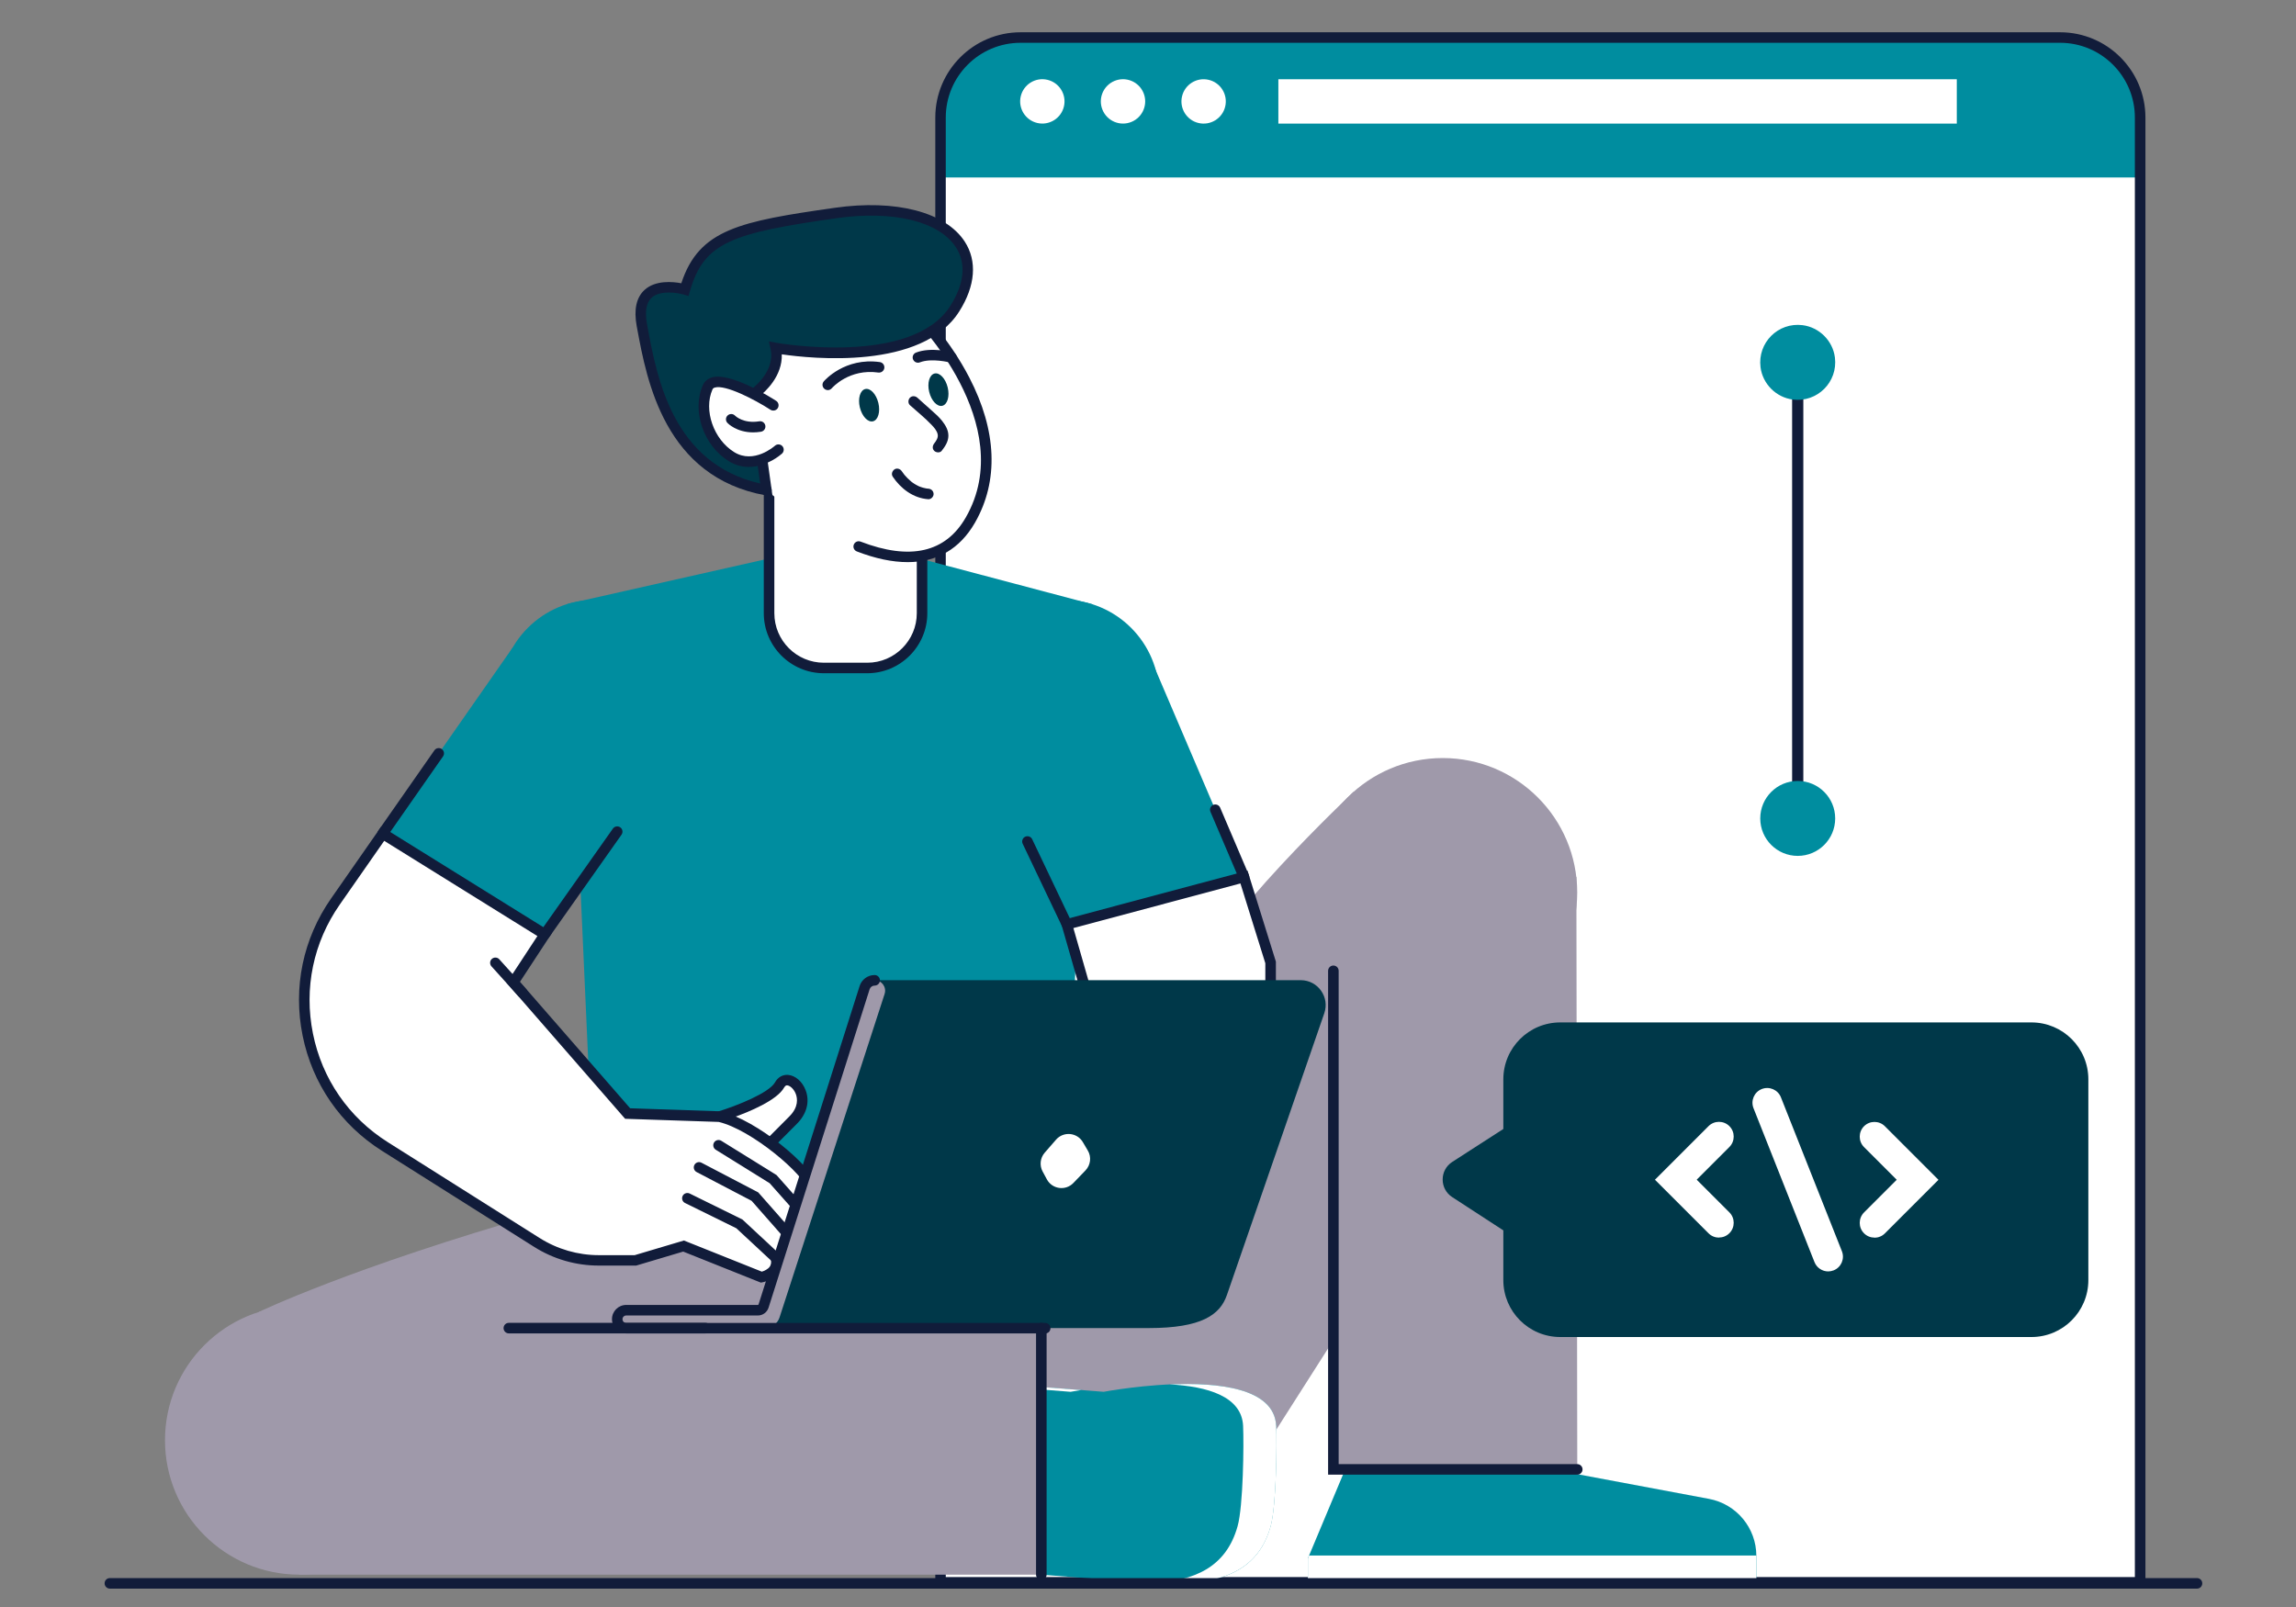
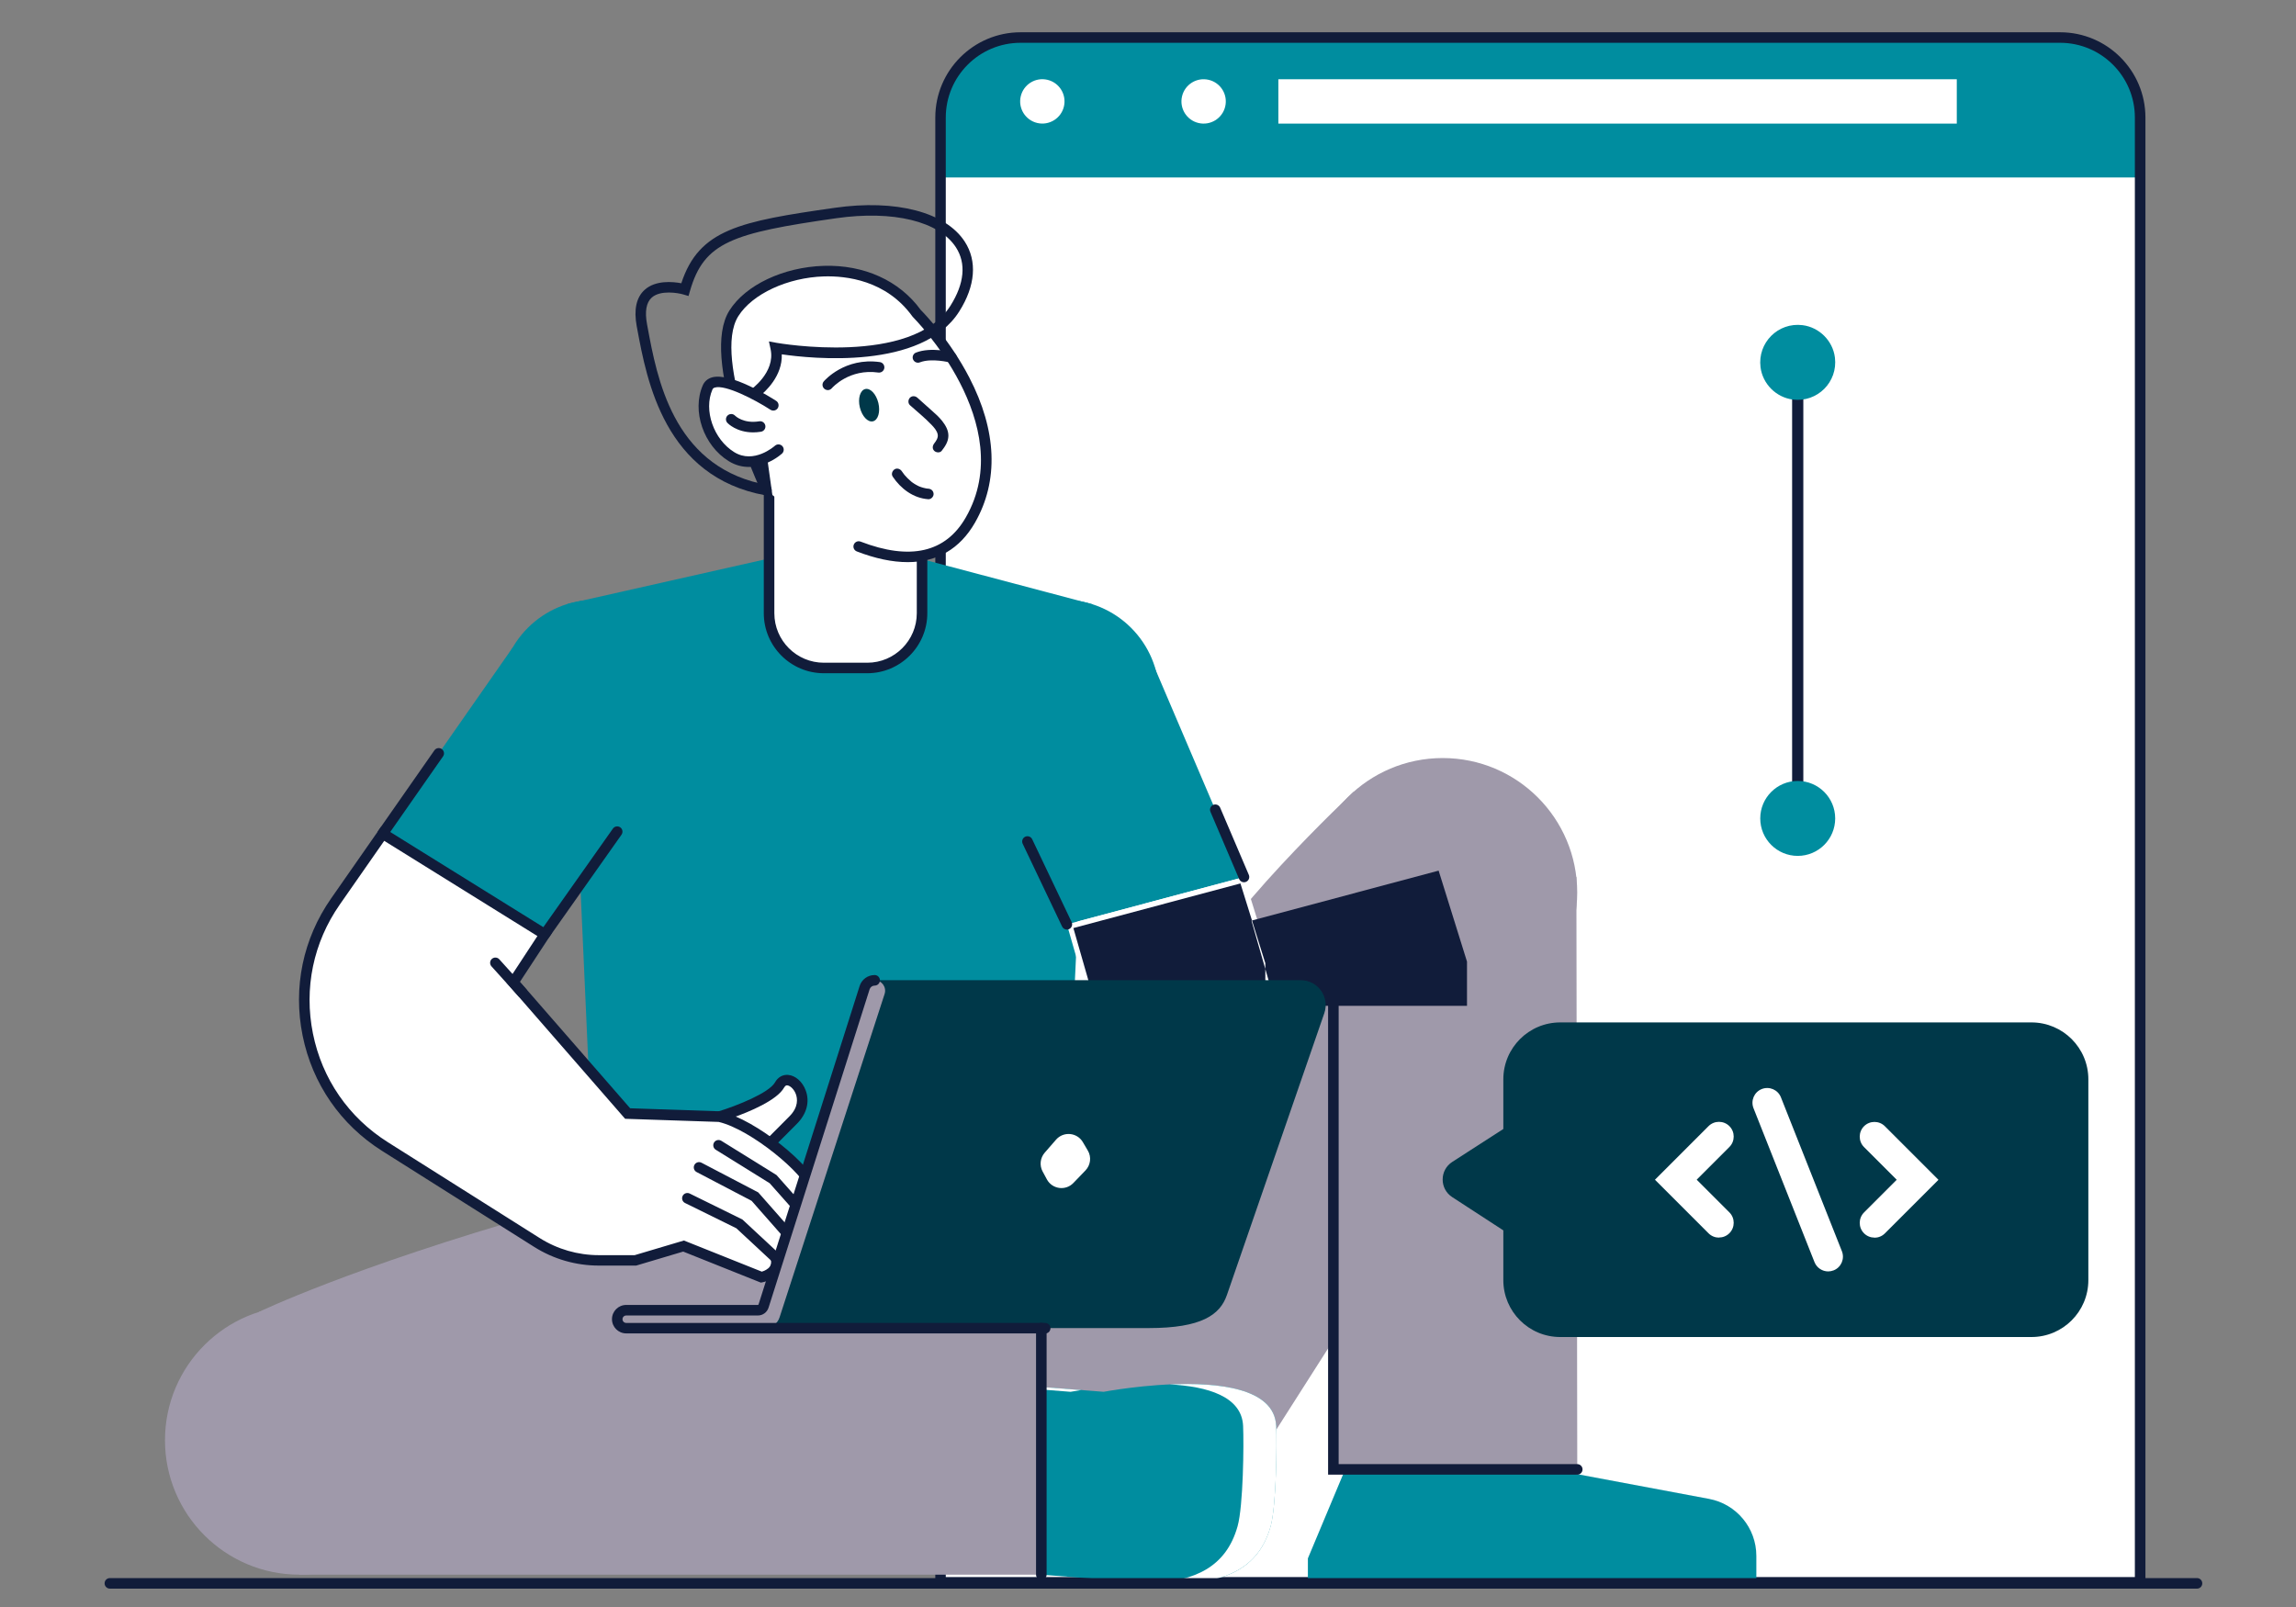
<svg xmlns="http://www.w3.org/2000/svg" id="Headline" viewBox="0 0 500 350">
  <rect x="0" y="0" width="500" height="350" fill="#808080" stroke="none" />
  <defs>
    <style>
      .cls-1 {
        fill: #003849;
      }

      .cls-2 {
        fill: #008d9f;
      }

      .cls-3 {
        fill: #fff;
      }

      .cls-4 {
        fill: #9f99aa;
      }

      .cls-5 {
        fill: #111c3a;
      }
    </style>
  </defs>
  <g>
    <path class="cls-3" d="M222.25,8.18h226.39c9.62,0,17.42,7.81,17.42,17.42v319.02H204.82V25.6c0-9.62,7.81-17.42,17.42-17.42Z" />
    <path class="cls-2" d="M448.52,8.18h-226.16c-9.69,0-17.54,7.85-17.54,17.54v12.94h261.24v-12.94c0-9.69-7.85-17.54-17.54-17.54Z" />
    <path class="cls-5" d="M467.21,345.77H203.68V25.6c0-10.24,8.33-18.57,18.57-18.57h226.39c10.24,0,18.57,8.33,18.57,18.57v320.17ZM205.97,343.48h258.94V25.6c0-8.98-7.3-16.28-16.28-16.28h-226.39c-8.98,0-16.28,7.3-16.28,16.28v317.88Z" />
    <circle class="cls-3" cx="227" cy="22.09" r="4.83" transform="translate(153.12 237.86) rotate(-76.66)" />
-     <circle class="cls-3" cx="244.56" cy="22.09" r="4.83" transform="translate(9.97 94.65) rotate(-22.35)" />
    <circle class="cls-3" cx="262.12" cy="22.09" r="4.83" transform="translate(180.14 272.04) rotate(-76.66)" />
    <rect class="cls-3" x="278.39" y="17.26" width="147.74" height="9.66" />
    <g>
      <path class="cls-2" d="M292.94,320.03l-8.12,19.38v5.44h97.66v-5.98c0-6.08-4.33-11.3-10.31-12.42l-34.24-6.42h-44.99Z" />
-       <path class="cls-3" d="M284.82,339.41v5.44h97.66v-5.98s0-.06,0-.09h-97.39l-.27.64Z" />
      <circle class="cls-4" cx="314.18" cy="194.39" r="29.29" />
      <path class="cls-4" d="M294.8,172.43s-31.11,29.29-34.08,41.06c-2.97,11.77-46.25,80.17-46.25,80.17v44.05h46.68l29.22-45.83v28.14h53.11l-.19-129.02-48.48-18.58Z" />
      <circle class="cls-4" cx="65.22" cy="313.67" r="29.29" />
      <path class="cls-4" d="M56.39,285.73s19.95-9.65,61.54-21.54l108.84-19.84v98.61H65.22l-8.82-57.23Z" />
      <path class="cls-2" d="M226.77,302.07l13.58,1.06s36.92-7,37.55,7.43c.18,4.03.04,17.4-1.2,21.85-3.68,13.2-16.93,13.06-30.59,12.02l-19.34-1.47v-40.89Z" />
      <g>
        <path class="cls-3" d="M233.15,303.13s.85-.16,2.29-.38l-8.67-.68v.56l6.37.5Z" />
        <path class="cls-3" d="M277.91,310.56c-.37-8.3-12.75-9.51-23.19-9.04,8.22.43,15.7,2.61,15.99,9.04.18,4.03.04,17.4-1.2,21.85-2.53,9.07-9.57,11.84-18.16,12.35,11.68.52,22.16-.85,25.37-12.35,1.24-4.45,1.38-17.83,1.2-21.85Z" />
      </g>
      <polygon class="cls-2" points="123.64 131.52 168.96 121.3 198.97 121.3 237.94 131.62 231.54 267.47 129.73 267.47 123.64 131.52" />
      <path class="cls-3" d="M156.65,243.19s11.14-3.36,13.12-6.9c1.98-3.54,8,2.58,2.97,7.64l-5.03,5.06-11.06-5.8Z" />
      <path class="cls-5" d="M167.92,250.4l-14.29-7.49,2.69-.81c4.14-1.25,11.17-4.08,12.45-6.36.63-1.13,1.67-1.72,2.85-1.63,1.59.12,3.14,1.48,3.84,3.38.92,2.47.22,5.12-1.91,7.26l-5.63,5.65ZM159.58,243.43l7.91,4.15,4.44-4.46c2.01-2.02,1.73-3.9,1.38-4.84-.42-1.12-1.28-1.84-1.87-1.89-.12-.01-.39-.03-.67.46-1.57,2.81-7.61,5.3-11.19,6.57Z" />
      <circle class="cls-2" cx="231.54" cy="151.53" r="20.91" />
      <circle class="cls-2" cx="129.73" cy="151.53" r="20.91" />
      <polygon class="cls-2" points="111.67 141 83.35 181.56 118.63 203.49 146.94 163.39 111.67 141" />
      <path class="cls-3" d="M83.35,181.56l-10.31,14.78c-12.28,17.61-7.37,41.91,10.78,53.37l33.09,20.89c4.04,2.55,8.71,3.9,13.48,3.9h7.97l10.47-3.11,16.97,6.79s4-.71,3.15-4.21c0,0,4.72-.44,4.09-4.68,0,0,2.6-2.11,1.86-5.08,0,0,2.97-1.49,2.12-5.3-.85-3.82-12.84-14-20.37-15.7l-19.98-.67-24.89-28.57,6.85-10.46-35.28-21.93Z" />
      <path class="cls-5" d="M165.69,279.35l-16.91-6.76-10.24,3.05h-8.14c-5,0-9.87-1.41-14.09-4.08l-33.09-20.89c-9.05-5.71-15.2-14.63-17.32-25.12-2.12-10.49.08-21.1,6.21-29.88l10.93-15.67,37.21,23.13-7.02,10.71,24,27.54,19.59.66.11.02c7.8,1.76,20.24,12.08,21.24,16.57.68,3.07-.74,5.11-1.99,6.1.24,2.38-1.15,4.18-1.91,4.98.07,1.24-.25,2.33-.96,3.22-.87,1.11-2.14,1.66-3.06,1.92,0,.81-.21,1.57-.64,2.22-1.14,1.74-3.33,2.17-3.57,2.21l-.32.06ZM148.89,270.16l17.01,6.8c.51-.15,1.36-.51,1.77-1.14.27-.42.33-.95.17-1.59l-.31-1.29,1.32-.12s1.78-.19,2.63-1.29c.41-.53.55-1.21.42-2.07l-.1-.65.51-.41c.08-.06,2.02-1.71,1.47-3.91l-.22-.89.82-.41c.21-.11,2.14-1.22,1.52-4.03-.74-3.34-12.24-13.13-19.4-14.81l-20.37-.68-25.79-29.6,6.69-10.2-33.36-20.74-9.68,13.88c-5.76,8.26-7.83,18.24-5.84,28.11,1.99,9.87,7.78,18.26,16.3,23.64l33.09,20.89c3.86,2.43,8.31,3.72,12.87,3.72h7.8l10.69-3.18Z" />
      <path class="cls-5" d="M113.75,217.36c-.31,0-.63-.13-.85-.38l-5.87-6.51c-.42-.47-.39-1.2.08-1.62.47-.42,1.2-.39,1.62.08l5.87,6.51c.42.47.39,1.2-.08,1.62-.22.2-.49.29-.77.29Z" />
      <path class="cls-5" d="M168.96,275.1c-.28,0-.56-.1-.78-.31l-7.83-7.28-11.17-5.5c-.57-.28-.8-.97-.52-1.54.28-.57.97-.8,1.54-.52l11.47,5.65,8.08,7.51c.46.43.49,1.16.06,1.62-.23.24-.53.37-.84.37Z" />
      <path class="cls-5" d="M172.74,271.25c-.32,0-.63-.13-.86-.39l-8.2-9.32-11.98-6.27c-.56-.29-.78-.99-.48-1.55.29-.56.99-.78,1.55-.48l12.35,6.46,8.49,9.64c.42.48.37,1.2-.1,1.62-.22.19-.49.29-.76.29Z" />
      <path class="cls-5" d="M174.9,265.34c-.32,0-.63-.13-.86-.39l-6.43-7.25-11.74-7.29c-.54-.33-.7-1.04-.37-1.58.33-.54,1.04-.7,1.58-.37l12.02,7.46,6.65,7.5c.42.47.38,1.2-.1,1.62-.22.19-.49.29-.76.29Z" />
      <polygon class="cls-2" points="250.85 144.02 270.91 191.01 232.34 201.32 211.55 157.68 250.85 144.02" />
      <polygon class="cls-3" points="232.34 201.32 237.1 217.91 276.7 217.91 276.7 209.61 270.91 191.01 232.34 201.32" />
-       <path class="cls-5" d="M277.85,219.06h-41.62l-5.32-18.55,40.76-10.89,6.18,19.82v9.62ZM237.96,216.76h37.59v-6.97l-5.42-17.38-36.38,9.72,4.2,14.64Z" />
+       <path class="cls-5" d="M277.85,219.06l-5.32-18.55,40.76-10.89,6.18,19.82v9.62ZM237.96,216.76h37.59v-6.97l-5.42-17.38-36.38,9.72,4.2,14.64Z" />
      <g>
        <path class="cls-1" d="M267.17,282.09l21.22-61.41c1.22-3.52-1.4-7.2-5.13-7.2h-92.65c-1.03,0-1.93.66-2.24,1.64l-22.37,70.21h-29.62c-1.08,0-1.96.88-1.96,1.96h0c0,1.08.71,1.51.88,1.96h114.87c11.48,0,15.52-2.88,17-7.17Z" />
        <path class="cls-4" d="M166.28,284.43l22.01-69.35c.3-.95,1.18-1.59,2.18-1.59h0c1.55,0,2.65,1.51,2.17,2.99l-22.87,70.43c-.45,1.4-1.76,2.35-3.23,2.35h-30.17c-1.08,0-1.96-.88-1.96-1.96h0c0-1.08.88-1.96,1.96-1.96h28.66c.57,0,1.08-.37,1.25-.91Z" />
        <path class="cls-5" d="M227.61,290.41h-91.24c-1.71,0-3.1-1.39-3.1-3.1s1.39-3.1,3.1-3.1h28.66c.07,0,.13-.05.16-.11l22.01-69.35c.45-1.43,1.77-2.39,3.27-2.39.63,0,1.15.51,1.15,1.15s-.51,1.15-1.15,1.15c-.5,0-.93.32-1.09.79l-22.01,69.35c-.33,1.03-1.27,1.71-2.34,1.71h-28.66c-.45,0-.81.36-.81.81s.36.81.81.81h91.24c.63,0,1.15.51,1.15,1.15s-.51,1.15-1.15,1.15Z" />
        <path class="cls-3" d="M227.05,255.14l.92,1.71c1.16,2.16,4.08,2.57,5.78.8l2.63-2.73c1.13-1.17,1.34-2.95.51-4.34l-1.08-1.83c-1.25-2.12-4.22-2.39-5.84-.53l-2.47,2.84c-.98,1.13-1.16,2.75-.46,4.07Z" />
      </g>
      <path class="cls-5" d="M343.48,321.18h-54.26v-109.74c0-.63.51-1.15,1.15-1.15s1.15.51,1.15,1.15v107.44h51.96c.63,0,1.15.51,1.15,1.15s-.51,1.15-1.15,1.15Z" />
      <path class="cls-3" d="M167.48,96.41h33.32v37.15c0,6.58-5.35,11.93-11.93,11.93h-9.46c-6.58,0-11.93-5.35-11.93-11.93v-37.15h0Z" />
      <path class="cls-5" d="M188.87,146.63h-9.46c-7.21,0-13.08-5.87-13.08-13.08v-38.29h35.61v38.29c0,7.21-5.87,13.08-13.08,13.08ZM168.63,97.56v36c0,5.95,4.84,10.78,10.78,10.78h9.46c5.94,0,10.78-4.84,10.78-10.78v-36h-31.02Z" />
      <path class="cls-3" d="M199.63,68.24s23.94,23.68,11.71,45.01c-12.23,21.34-44.43-6.5-44.43-6.5,0,0-13.33-28.62-7.08-38.51,6.24-9.89,29.4-14.44,39.81,0Z" />
      <path class="cls-5" d="M197.65,122.43c-3.32,0-7.02-.77-11.06-2.33-.59-.23-.89-.89-.66-1.48.23-.59.89-.89,1.48-.66,10.81,4.16,18.53,2.39,22.92-5.28,11.64-20.31-11.29-43.4-11.52-43.63l-.12-.14c-5.71-7.92-14.51-8.85-19.24-8.71-7.92.24-15.6,3.8-18.66,8.65-5.84,9.25,7.02,37.13,7.15,37.41.27.57.02,1.26-.56,1.52-.57.27-1.26.02-1.52-.56-.55-1.19-13.52-29.31-7.01-39.6,3.5-5.55,11.76-9.45,20.53-9.72,8.8-.27,16.49,3.22,21.12,9.59.72.72,6.3,6.47,10.58,14.72,6.02,11.6,6.45,22.53,1.25,31.61-3.28,5.72-8.26,8.61-14.67,8.61Z" />
-       <path class="cls-1" d="M168.92,75.79s30.14,5.46,39.01-8.59c8.87-14.05-4.14-23.94-26-20.81s-29.4,4.94-32.78,16.65c0,0-11.45-3.38-9.37,7.81,2.08,11.19,5.58,32,27.12,35.91l-2.92-20.81s6.24-4.16,4.94-10.15Z" />
      <path class="cls-5" d="M168.26,108.16l-1.56-.28c-21.95-3.98-25.84-24.96-27.93-36.24l-.11-.58c-.67-3.63-.09-6.3,1.73-7.94,2.37-2.14,6.12-1.78,7.98-1.43,3.85-11.75,12.72-13.48,33.4-16.43,13.3-1.9,24.15.92,28.33,7.37,2.74,4.23,2.32,9.63-1.2,15.19-8.1,12.84-32.25,10.28-38.65,9.35.16,4.73-3.55,8.12-5.04,9.29l3.04,21.71ZM145.64,63.71c-1.35,0-2.78.26-3.72,1.11-1.19,1.08-1.53,3.03-1.01,5.82l.11.59c2.07,11.18,5.51,29.71,24.52,34.08l-2.79-19.92.6-.4c.05-.04,5.57-3.82,4.46-8.95l-.36-1.68,1.69.31c.29.05,29.48,5.16,37.83-8.07,3.05-4.83,3.47-9.23,1.21-12.72-3.68-5.69-13.67-8.12-26.08-6.35-22.69,3.24-28.78,5.22-31.84,15.83l-.32,1.11-1.11-.33c-.64-.19-1.87-.43-3.18-.43Z" />
      <path class="cls-3" d="M168.4,88.28s-12.49-8.07-14.31-3.9c-2.3,5.27.49,12.19,5.2,15.09,5.07,3.12,10.23-1.53,10.23-1.53l-1.12-9.66Z" />
      <path class="cls-5" d="M163.07,101.7c-1.39,0-2.88-.34-4.37-1.26-5.5-3.39-8.09-10.95-5.65-16.53.37-.84,1.04-1.42,1.95-1.7,4.07-1.23,13.02,4.44,14.03,5.1.53.34.68,1.05.34,1.59-.34.53-1.05.68-1.59.34-3.46-2.24-9.82-5.52-12.12-4.83-.33.1-.44.26-.51.42-1.97,4.5.25,10.88,4.75,13.65,4.27,2.63,8.68-1.24,8.86-1.4.47-.42,1.2-.38,1.62.09.42.47.38,1.19-.08,1.62-.17.16-3.29,2.91-7.23,2.91Z" />
-       <path class="cls-5" d="M153.64,290.41h-42.83c-.63,0-1.15-.51-1.15-1.15s.51-1.15,1.15-1.15h42.83c.63,0,1.15.51,1.15,1.15s-.51,1.15-1.15,1.15Z" />
      <path class="cls-5" d="M226.77,344.11c-.63,0-1.15-.51-1.15-1.15v-53.71c0-.63.51-1.15,1.15-1.15s1.15.51,1.15,1.15v53.71c0,.63-.51,1.15-1.15,1.15Z" />
      <path class="cls-5" d="M164.01,94.17c-3.6,0-5.51-1.96-5.6-2.06-.44-.46-.42-1.19.04-1.62.46-.43,1.18-.42,1.61.03.09.09,1.85,1.8,5.29,1.24.63-.1,1.21.32,1.32.95.1.63-.32,1.21-.95,1.32-.61.1-1.18.14-1.71.14Z" />
      <path class="cls-1" d="M191.28,87.76c.47,1.94-.06,3.73-1.17,4s-2.39-1.09-2.86-3.03c-.47-1.94.06-3.73,1.17-4,1.11-.27,2.39,1.09,2.86,3.03Z" />
-       <path class="cls-1" d="M206.38,84.38c.47,1.94-.06,3.73-1.17,4s-2.39-1.09-2.86-3.03c-.47-1.94.06-3.73,1.17-4s2.39,1.09,2.86,3.03Z" />
      <path class="cls-5" d="M180.27,84.96c-.26,0-.53-.09-.75-.28-.48-.41-.54-1.13-.13-1.61.18-.22,4.6-5.27,12.21-4.21.63.09,1.06.67.98,1.3-.09.63-.67,1.06-1.3.98-6.33-.89-9.99,3.25-10.15,3.43-.23.26-.55.4-.87.4Z" />
      <path class="cls-5" d="M199.9,79c-.46,0-.89-.28-1.07-.73-.23-.59.06-1.25.65-1.48,3.28-1.28,7.83-.09,8.02-.04.61.16.98.79.81,1.4-.16.61-.79.98-1.4.81-.07-.02-4.03-1.04-6.6-.04-.14.05-.28.08-.42.08Z" />
      <path class="cls-5" d="M198.16,88.25c1.57,1.4,3.23,2.74,4.69,4.26.55.58,1.19,1.28,1.35,2.09.15.73-.32,1.42-.75,1.97-.38.49-.48,1.15,0,1.62.4.4,1.24.49,1.62,0,.75-.96,1.44-1.99,1.46-3.26.02-1.24-.64-2.34-1.38-3.28-.71-.89-1.57-1.64-2.42-2.39-.98-.88-1.97-1.76-2.95-2.64-.46-.41-1.17-.46-1.62,0-.42.42-.46,1.21,0,1.62h0Z" />
      <path class="cls-5" d="M194.39,103.79c1.79,2.66,4.49,4.71,7.77,4.94.6.04,1.17-.56,1.15-1.15-.03-.66-.5-1.1-1.15-1.15-.08,0-.16-.01-.24-.02-.06,0-.28-.04-.03,0-.14-.02-.28-.05-.42-.08-.3-.06-.59-.14-.88-.24-.15-.05-.31-.11-.46-.17.15.06.05.02-.04-.02-.08-.03-.15-.07-.22-.11-.29-.14-.56-.3-.83-.47-.13-.08-.26-.17-.38-.26-.02-.01-.24-.18-.13-.1.1.08-.14-.11-.13-.11-.26-.21-.51-.44-.75-.68-.57-.57-.86-.93-1.27-1.54-.33-.5-1.03-.76-1.57-.41-.5.32-.77,1.04-.41,1.57h0Z" />
      <path class="cls-5" d="M83.34,182.7c-.23,0-.46-.07-.66-.21-.52-.36-.65-1.08-.28-1.6l12.2-17.47c.36-.52,1.08-.65,1.6-.28.52.36.65,1.08.28,1.6l-12.2,17.47c-.22.32-.58.49-.94.49Z" />
      <path class="cls-5" d="M118.63,204.64c-.23,0-.46-.07-.66-.21-.52-.37-.64-1.08-.28-1.6l15.78-22.36c.37-.52,1.08-.64,1.6-.28.52.37.64,1.08.28,1.6l-15.78,22.36c-.22.32-.58.49-.94.49Z" />
      <path class="cls-5" d="M232.34,202.46c-.43,0-.84-.24-1.04-.65l-8.59-18.04c-.27-.57-.03-1.26.54-1.53.57-.27,1.26-.03,1.53.54l8.59,18.04c.27.57.03,1.26-.54,1.53-.16.08-.33.11-.49.11Z" />
      <path class="cls-5" d="M270.91,192.16c-.45,0-.87-.26-1.06-.7l-6.25-14.65c-.25-.58.02-1.26.6-1.51.58-.25,1.26.02,1.51.6l6.25,14.65c.25.58-.02,1.26-.6,1.51-.15.06-.3.09-.45.09Z" />
    </g>
    <path class="cls-5" d="M478.44,346H23.93c-.63,0-1.15-.51-1.15-1.15s.51-1.15,1.15-1.15h454.51c.63,0,1.15.51,1.15,1.15s-.51,1.15-1.15,1.15Z" />
    <g>
      <path class="cls-1" d="M454.78,235.07v43.74c0,6.84-5.55,12.39-12.39,12.39h-102.62c-6.84,0-12.39-5.55-12.39-12.39v-10.84l-11.14-7.25c-2.77-1.8-2.76-5.87.02-7.66l11.12-7.17v-10.82c0-6.84,5.55-12.39,12.39-12.39h102.62c6.84,0,12.39,5.55,12.39,12.39Z" />
      <g>
        <path class="cls-3" d="M374.34,269.55c-.82,0-1.64-.31-2.27-.94l-11.67-11.67,11.67-11.67c1.25-1.25,3.29-1.25,4.54,0,1.25,1.25,1.25,3.29,0,4.54l-7.12,7.12,7.12,7.12c1.25,1.25,1.25,3.29,0,4.54-.63.63-1.45.94-2.27.94Z" />
        <path class="cls-3" d="M408.2,269.55c-.82,0-1.64-.31-2.27-.94-1.25-1.25-1.25-3.29,0-4.54l7.12-7.12-7.12-7.12c-1.25-1.25-1.25-3.29,0-4.54,1.25-1.25,3.29-1.25,4.54,0l11.67,11.67-11.67,11.67c-.63.63-1.45.94-2.27.94Z" />
        <path class="cls-3" d="M398.13,276.91c-1.28,0-2.49-.77-2.99-2.03l-13.28-33.52c-.65-1.65.15-3.52,1.8-4.17,1.65-.65,3.52.15,4.17,1.8l13.28,33.52c.65,1.65-.15,3.52-1.8,4.17-.39.15-.79.23-1.18.23Z" />
      </g>
    </g>
  </g>
  <g>
    <path class="cls-5" d="M392.71,81.36v96.9c0,.67-.54,1.22-1.22,1.22s-1.22-.54-1.22-1.22v-99.33" />
    <path class="cls-2" d="M399.59,77.86c.67,5.34-3.82,9.83-9.16,9.16-3.64-.46-6.58-3.4-7.04-7.04-.67-5.34,3.82-9.83,9.16-9.16,3.64.46,6.58,3.4,7.04,7.04Z" />
    <circle class="cls-2" cx="391.49" cy="178.25" r="8.16" />
  </g>
</svg>